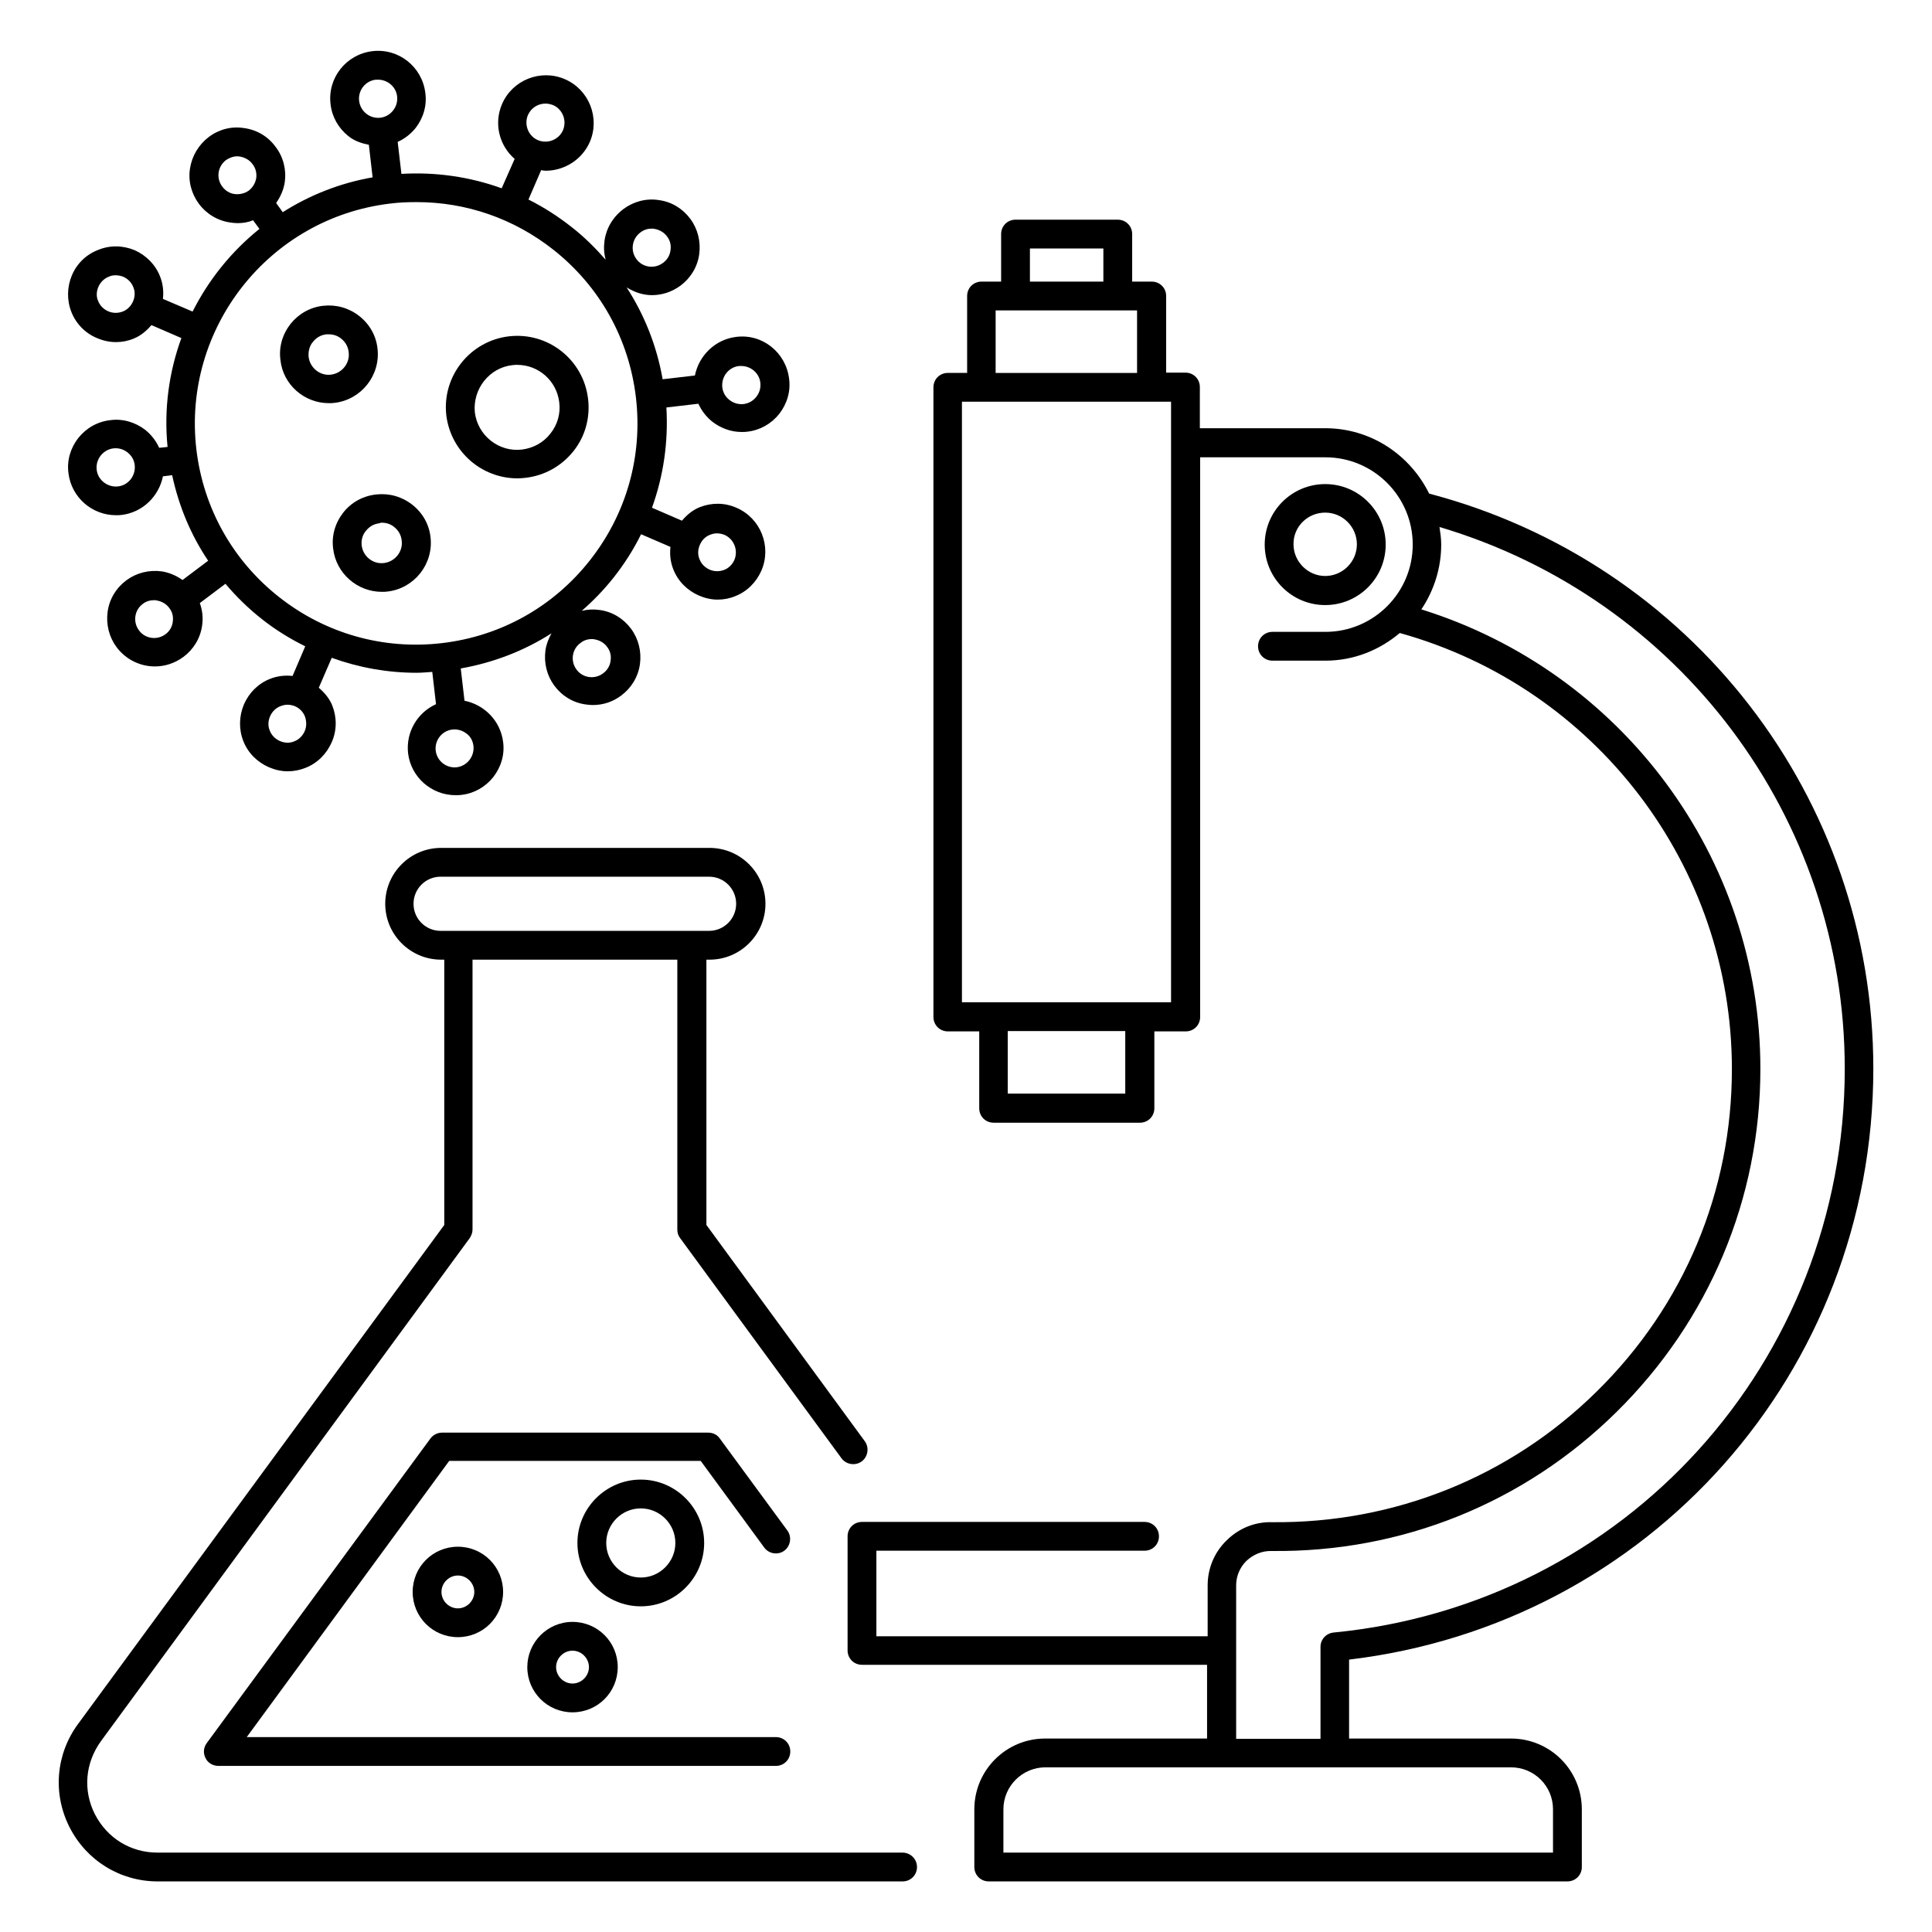
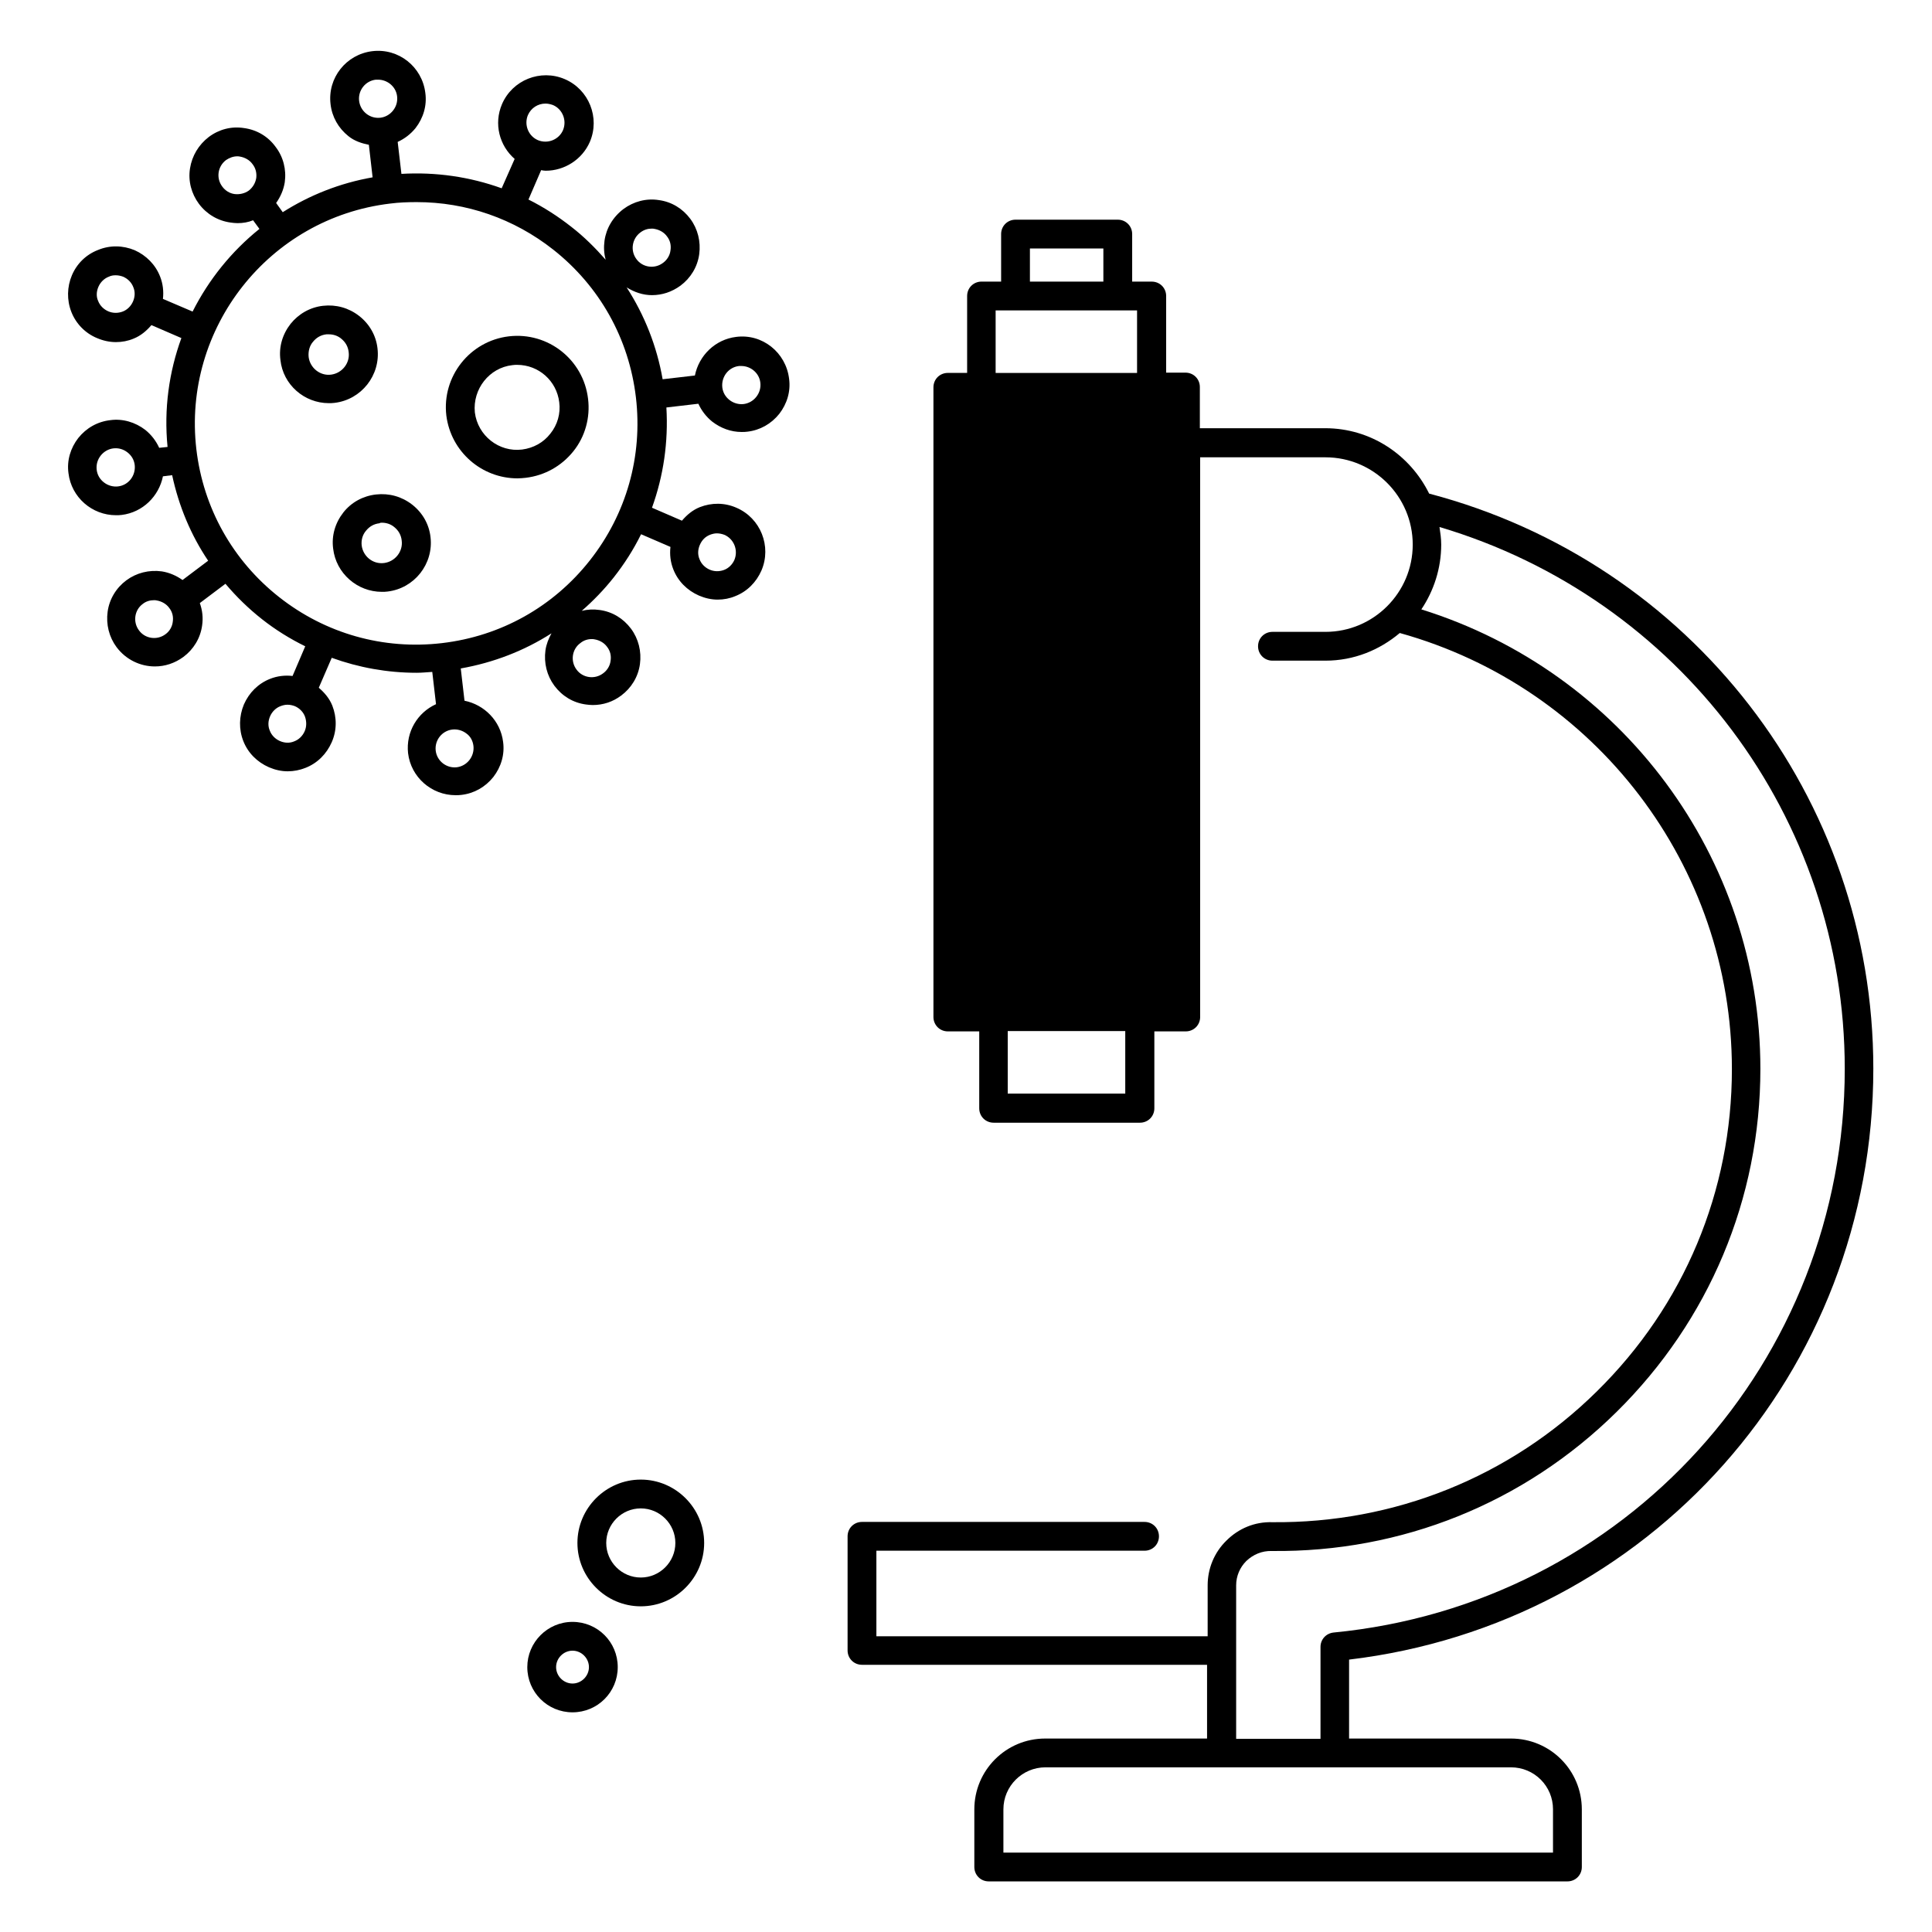
<svg xmlns="http://www.w3.org/2000/svg" fill="#000000" width="800px" height="800px" version="1.1" viewBox="144 144 512 512">
  <g>
-     <path d="m640.45 427.17c0-71.754-48.32-134.12-117.71-152.36-5.039-10.23-15.418-17.328-27.559-17.328h-33.207v-10.914c0-2.137-1.68-3.816-3.816-3.816h-5.113v-20.305c0-2.137-1.68-3.816-3.816-3.816h-5.191v-12.598c0-2.137-1.68-3.816-3.816-3.816h-27.098c-2.137 0-3.816 1.68-3.816 3.816v12.594h-5.191c-2.137 0-3.816 1.68-3.816 3.816v20.383h-5.113c-2.137 0-3.816 1.68-3.816 3.816v166.87c0 2.137 1.68 3.816 3.816 3.816h8.32v20.383c0 2.137 1.68 3.816 3.816 3.816h38.777c2.137 0 3.816-1.68 3.816-3.816v-20.383h8.32c2.137 0 3.816-1.68 3.816-3.816v-148.32h33.207c12.746 0 23.129 10.383 23.129 23.129 0 12.746-10.383 23.129-23.129 23.129h-14.047c-2.137 0-3.816 1.68-3.816 3.816s1.68 3.816 3.816 3.816h14.047c7.559 0 14.352-2.824 19.695-7.328 51.906 14.426 88.016 61.68 88.016 115.57 0 32.367-12.672 62.672-35.801 85.418-23.055 22.746-53.738 34.961-85.953 34.656-4.734-0.152-9.008 1.68-12.215 4.887-3.207 3.129-4.961 7.406-4.961 11.832v13.512h-87.789v-22.672h71.066c2.137 0 3.816-1.68 3.816-3.816s-1.68-3.816-3.816-3.816h-74.883c-2.137 0-3.816 1.68-3.816 3.816v30.23c0 2.137 1.68 3.816 3.816 3.816h91.449v19.543h-42.898c-10.383 0-18.777 8.398-18.777 18.777v15.266c0 2.137 1.68 3.816 3.816 3.816h153.36c2.137 0 3.816-1.68 3.816-3.816v-15.266c0-10.383-8.398-18.777-18.777-18.777l-42.902-0.004v-20.914c79.465-9.465 138.93-76.184 138.93-156.64zm-223.51-217.32h19.465v8.777h-19.465zm-9.086 16.414h37.48v16.566h-37.48zm34.352 207.55h-31.145v-16.566h31.145zm12.137-24.199h-55.418v-159.16h55.418zm101.22 213.89v11.449h-145.65v-11.449c0-6.184 5.039-11.145 11.145-11.145h123.36c6.184 0 11.148 4.961 11.148 11.145zm-83.969-18.781v-40.609c0-2.441 0.992-4.734 2.672-6.414 1.832-1.754 4.199-2.75 6.793-2.672 34.352 0.383 66.871-12.672 91.371-36.871 24.504-24.199 38.09-56.488 38.09-90.914 0-56.031-36.719-105.19-89.848-121.75 3.281-4.887 5.266-10.84 5.266-17.176 0-1.602-0.23-3.129-0.457-4.656 63.512 18.855 107.4 76.945 107.4 143.59 0 77.633-58.242 141.91-135.5 149.39-1.984 0.23-3.434 1.832-3.434 3.816v24.352l-22.359 0.004z" />
-     <path d="m495.19 304.35c8.855 0 16.031-7.176 16.031-16.031 0-8.855-7.176-16.031-16.031-16.031s-16.031 7.176-16.031 16.031c0 8.855 7.176 16.031 16.031 16.031zm0-24.504c4.656 0 8.398 3.816 8.398 8.398 0 4.656-3.816 8.398-8.398 8.398s-8.398-3.816-8.398-8.398c-0.074-4.656 3.742-8.398 8.398-8.398z" />
+     <path d="m640.45 427.17c0-71.754-48.32-134.12-117.71-152.36-5.039-10.23-15.418-17.328-27.559-17.328h-33.207v-10.914c0-2.137-1.68-3.816-3.816-3.816h-5.113v-20.305c0-2.137-1.68-3.816-3.816-3.816h-5.191v-12.598c0-2.137-1.68-3.816-3.816-3.816h-27.098c-2.137 0-3.816 1.68-3.816 3.816v12.594h-5.191c-2.137 0-3.816 1.68-3.816 3.816v20.383h-5.113c-2.137 0-3.816 1.68-3.816 3.816v166.87c0 2.137 1.68 3.816 3.816 3.816h8.32v20.383c0 2.137 1.68 3.816 3.816 3.816h38.777c2.137 0 3.816-1.68 3.816-3.816v-20.383h8.32c2.137 0 3.816-1.68 3.816-3.816v-148.32h33.207c12.746 0 23.129 10.383 23.129 23.129 0 12.746-10.383 23.129-23.129 23.129h-14.047c-2.137 0-3.816 1.68-3.816 3.816s1.68 3.816 3.816 3.816h14.047c7.559 0 14.352-2.824 19.695-7.328 51.906 14.426 88.016 61.68 88.016 115.57 0 32.367-12.672 62.672-35.801 85.418-23.055 22.746-53.738 34.961-85.953 34.656-4.734-0.152-9.008 1.68-12.215 4.887-3.207 3.129-4.961 7.406-4.961 11.832v13.512h-87.789v-22.672h71.066c2.137 0 3.816-1.68 3.816-3.816s-1.68-3.816-3.816-3.816h-74.883c-2.137 0-3.816 1.68-3.816 3.816v30.23c0 2.137 1.68 3.816 3.816 3.816h91.449v19.543h-42.898c-10.383 0-18.777 8.398-18.777 18.777v15.266c0 2.137 1.68 3.816 3.816 3.816h153.36c2.137 0 3.816-1.68 3.816-3.816v-15.266c0-10.383-8.398-18.777-18.777-18.777l-42.902-0.004v-20.914c79.465-9.465 138.93-76.184 138.93-156.64zm-223.51-217.32h19.465v8.777h-19.465zm-9.086 16.414h37.48v16.566h-37.48zm34.352 207.55h-31.145v-16.566h31.145zm12.137-24.199h-55.418h55.418zm101.22 213.89v11.449h-145.65v-11.449c0-6.184 5.039-11.145 11.145-11.145h123.36c6.184 0 11.148 4.961 11.148 11.145zm-83.969-18.781v-40.609c0-2.441 0.992-4.734 2.672-6.414 1.832-1.754 4.199-2.75 6.793-2.672 34.352 0.383 66.871-12.672 91.371-36.871 24.504-24.199 38.09-56.488 38.09-90.914 0-56.031-36.719-105.19-89.848-121.75 3.281-4.887 5.266-10.84 5.266-17.176 0-1.602-0.23-3.129-0.457-4.656 63.512 18.855 107.4 76.945 107.4 143.59 0 77.633-58.242 141.91-135.5 149.39-1.984 0.23-3.434 1.832-3.434 3.816v24.352l-22.359 0.004z" />
    <path d="m231.14 250.84c0.535 0 0.992 0 1.527-0.078 7.098-0.84 12.215-7.328 11.375-14.426-0.383-3.434-2.137-6.488-4.887-8.625-2.75-2.137-6.106-3.055-9.543-2.672-3.434 0.383-6.488 2.137-8.625 4.809-2.137 2.75-3.129 6.106-2.672 9.543 0.688 6.562 6.336 11.449 12.824 11.449zm-4.195-16.258c0.918-1.145 2.137-1.832 3.586-1.984h0.609c1.223 0 2.367 0.383 3.281 1.145 1.145 0.918 1.832 2.137 1.984 3.586 0.383 2.902-1.754 5.574-4.656 5.953-2.902 0.383-5.574-1.754-5.953-4.656-0.152-1.523 0.23-2.977 1.148-4.043z" />
    <path d="m234.96 279.85c-2.137 2.75-3.129 6.106-2.672 9.543 0.762 6.566 6.414 11.449 12.902 11.449 0.535 0 0.992 0 1.527-0.078 7.098-0.84 12.215-7.328 11.375-14.426-0.383-3.434-2.137-6.488-4.887-8.625-2.75-2.137-6.106-3.055-9.543-2.672-3.434 0.383-6.562 2.059-8.703 4.809zm10.23 2.672c1.223 0 2.367 0.383 3.281 1.145 1.145 0.918 1.832 2.137 1.984 3.586 0.383 2.902-1.754 5.574-4.656 5.953-2.977 0.383-5.574-1.754-5.953-4.656-0.152-1.449 0.23-2.824 1.145-3.894 0.918-1.145 2.137-1.832 3.586-1.984 0.156-0.148 0.383-0.148 0.613-0.148z" />
    <path d="m281.14 270.77c0.762 0 1.449-0.078 2.215-0.152 5.039-0.609 9.465-3.129 12.594-7.023 3.129-3.894 4.504-8.93 3.894-13.895-1.223-10.383-10.609-17.785-20.992-16.566-10.305 1.223-17.785 10.609-16.566 20.992 1.223 9.621 9.391 16.645 18.855 16.645zm-1.375-30c0.457-0.078 0.918-0.078 1.297-0.078 5.648 0 10.457 4.199 11.145 9.922 0.383 2.977-0.457 5.953-2.367 8.32-1.832 2.367-4.504 3.816-7.481 4.199-6.106 0.762-11.754-3.664-12.52-9.848-0.605-6.18 3.82-11.828 9.926-12.516z" />
    <path d="m169.7 233.59c1.602 0.688 3.281 1.07 5.039 1.07 1.602 0 3.207-0.305 4.656-0.918 1.91-0.762 3.434-2.062 4.734-3.586l7.938 3.434c-3.281 9.008-4.656 18.777-3.664 28.855l-2.215 0.23c-0.84-1.832-2.062-3.434-3.664-4.734-2.672-2.062-6.031-3.055-9.312-2.594-3.359 0.383-6.336 2.062-8.473 4.734-2.062 2.672-3.055 5.953-2.594 9.312 0.762 6.414 6.258 11.145 12.594 11.145 0.457 0 0.992 0 1.527-0.078 5.574-0.688 9.848-4.961 10.914-10.23l2.441-0.305c1.754 8.168 4.961 15.879 9.543 22.672l-6.793 5.113c-1.602-1.145-3.512-1.984-5.496-2.289-3.359-0.457-6.719 0.383-9.391 2.367-2.672 1.984-4.504 4.961-4.961 8.32s0.383 6.719 2.367 9.391c2.519 3.359 6.336 5.113 10.152 5.113 2.672 0 5.266-0.84 7.559-2.519 2.672-1.984 4.504-4.961 4.961-8.32 0.305-2.062 0.078-4.047-0.609-5.953l6.793-5.113c2.902 3.434 6.106 6.566 9.695 9.391 3.586 2.824 7.406 5.191 11.449 7.176l-3.359 7.863c-1.984-0.23-4.047 0-5.953 0.762-3.129 1.223-5.574 3.664-6.945 6.793-1.297 3.129-1.375 6.566-0.152 9.695 1.223 3.129 3.664 5.574 6.793 6.945 1.602 0.688 3.281 1.07 4.961 1.07 1.602 0 3.207-0.305 4.734-0.918 3.129-1.223 5.574-3.664 6.945-6.793 1.375-3.129 1.375-6.566 0.152-9.695-0.762-1.91-2.062-3.434-3.586-4.734l3.434-7.938c7.176 2.594 14.734 3.969 22.52 3.969 1.375 0 2.75-0.152 4.121-0.23l0.992 8.551c-4.887 2.215-8.016 7.328-7.406 12.977 0.762 6.414 6.258 11.145 12.594 11.145 0.457 0 0.992 0 1.527-0.078 3.359-0.383 6.336-2.062 8.473-4.734 2.062-2.672 3.055-5.953 2.594-9.312-0.688-5.574-4.961-9.848-10.23-10.914l-0.992-8.551c8.625-1.527 16.793-4.656 24.047-9.312-0.762 1.375-1.375 2.902-1.602 4.504-0.457 3.359 0.383 6.719 2.367 9.391 2.062 2.75 4.961 4.504 8.32 4.961 0.609 0.078 1.223 0.152 1.832 0.152 2.75 0 5.344-0.84 7.559-2.519 2.672-1.984 4.504-4.961 4.961-8.32 0.457-3.359-0.383-6.719-2.367-9.391-2.062-2.75-4.961-4.504-8.32-4.961-1.602-0.23-3.207-0.152-4.734 0.23 3.055-2.672 5.879-5.574 8.473-8.855 2.824-3.586 5.266-7.406 7.25-11.449l7.785 3.359c-0.23 1.984 0 4.047 0.762 5.953 1.223 3.129 3.664 5.574 6.793 6.945 1.602 0.688 3.281 1.07 4.961 1.07 1.602 0 3.207-0.305 4.656-0.918 3.129-1.223 5.574-3.664 6.945-6.793 2.75-6.414-0.23-13.895-6.641-16.641-3.129-1.375-6.566-1.375-9.695-0.152-1.91 0.762-3.434 2.062-4.734 3.586l-7.938-3.434c3.055-8.473 4.352-17.406 3.816-26.566l8.473-0.992c0.84 1.832 2.062 3.434 3.664 4.734 2.289 1.754 4.961 2.75 7.785 2.75 0.535 0 0.992 0 1.527-0.078 3.359-0.383 6.336-2.062 8.473-4.734 2.062-2.672 3.055-5.953 2.594-9.312-0.84-6.945-7.098-11.984-14.047-11.07-5.574 0.688-9.848 4.961-10.914 10.23l-8.551 0.992c-1.527-8.777-4.809-17.023-9.543-24.352 2.062 1.297 4.352 2.062 6.719 2.062 2.672 0 5.266-0.84 7.559-2.519 2.672-1.984 4.504-4.961 4.961-8.32s-0.383-6.719-2.367-9.391c-2.062-2.75-4.961-4.504-8.32-4.961-3.359-0.535-6.719 0.383-9.391 2.367-2.809 2.137-4.562 5.113-5.019 8.398-0.23 1.68-0.152 3.359 0.305 5.039-2.75-3.129-5.727-6.106-9.082-8.703-3.586-2.824-7.406-5.266-11.375-7.25l3.359-7.785c0.383 0.078 0.84 0.152 1.223 0.152 4.887 0 9.617-2.902 11.68-7.633 2.75-6.414-0.23-13.895-6.641-16.641-6.414-2.75-13.895 0.23-16.641 6.641-2.215 5.191-0.688 10.992 3.359 14.504l-3.441 7.781c-8.473-3.055-17.48-4.352-26.566-3.816l-0.992-8.473c1.832-0.84 3.434-2.062 4.734-3.664 2.062-2.672 3.055-5.953 2.594-9.312-0.84-6.945-7.098-11.91-14.047-11.07-6.945 0.84-11.91 7.098-11.07 14.047 0.383 3.359 2.062 6.336 4.734 8.473 1.602 1.297 3.512 1.91 5.418 2.289l0.992 8.625c-8.703 1.527-16.719 4.734-23.816 9.238l-1.75-2.441c1.145-1.605 1.984-3.512 2.289-5.496 0.461-3.359-0.379-6.719-2.441-9.391-1.984-2.746-4.961-4.504-8.32-4.961-3.359-0.535-6.641 0.305-9.391 2.367-2.668 2.059-4.426 4.961-4.961 8.32-0.535 3.359 0.383 6.719 2.367 9.391 2.062 2.746 5.039 4.5 8.398 4.957 0.609 0.078 1.219 0.156 1.832 0.156 1.449 0 2.824-0.23 4.121-0.762l1.68 2.289c-7.406 5.953-13.438 13.434-17.711 21.906l-7.863-3.359c0.23-1.984 0-4.047-0.762-5.953-1.223-3.129-3.664-5.574-6.719-6.949-3.129-1.297-6.562-1.371-9.695-0.074-3.203 1.223-5.648 3.664-6.945 6.719-1.297 3.055-1.375 6.566-0.152 9.695 1.223 3.129 3.664 5.644 6.793 6.945zm18.168 78.473c-2.215 1.68-5.418 1.223-7.023-0.992-1.68-2.215-1.223-5.418 0.992-7.023 0.84-0.688 1.91-0.992 2.977-0.992 0.23 0 0.457 0 0.762 0.078 1.297 0.23 2.519 0.918 3.281 1.984 0.84 1.07 1.145 2.367 0.918 3.742-0.148 1.215-0.836 2.438-1.906 3.203zm36.871 25.723c-0.535 1.223-1.527 2.215-2.75 2.672-1.223 0.535-2.594 0.457-3.816-0.078-1.223-0.535-2.215-1.527-2.672-2.75-0.535-1.223-0.457-2.594 0.078-3.816 0.535-1.223 1.527-2.215 2.75-2.672 0.609-0.23 1.223-0.383 1.832-0.383 0.688 0 1.375 0.152 1.984 0.383 1.223 0.535 2.215 1.527 2.672 2.75 0.457 1.301 0.457 2.672-0.078 3.894zm107.4-52.059c0.609-0.23 1.223-0.383 1.832-0.383 0.688 0 1.375 0.152 1.984 0.383 2.519 1.07 3.742 4.047 2.672 6.641-0.535 1.223-1.527 2.215-2.75 2.672-1.223 0.457-2.594 0.457-3.816-0.078-1.223-0.535-2.215-1.527-2.672-2.75-0.535-1.223-0.457-2.594 0.078-3.816 0.535-1.219 1.375-2.137 2.672-2.668zm-48.242-111.22c0.84-1.91 2.672-3.055 4.656-3.055 0.688 0 1.297 0.152 1.984 0.383 2.519 1.07 3.742 4.047 2.672 6.641-1.07 2.519-4.047 3.742-6.641 2.672-2.519-1.066-3.742-4.043-2.672-6.641zm-77.711 20.918c-1.297-0.152-2.519-0.918-3.281-1.984-1.68-2.215-1.223-5.344 0.992-7.023 0.914-0.609 1.91-0.992 2.977-0.992 0.23 0 0.457 0 0.762 0.078 1.297 0.23 2.519 0.918 3.281 1.984 0.844 1.066 1.148 2.363 0.996 3.664-0.23 1.371-0.918 2.516-1.984 3.356-1.07 0.766-2.445 1.07-3.742 0.918zm-30.914 77.48c-1.297 0.152-2.672-0.23-3.742-1.07-1.07-0.84-1.754-1.984-1.91-3.359-0.152-1.375 0.23-2.672 1.07-3.742 0.84-1.07 2.062-1.754 3.359-1.91 1.375-0.152 2.672 0.23 3.742 1.07 1.07 0.84 1.754 1.984 1.91 3.359 0.301 2.828-1.684 5.348-4.43 5.652zm94.195 68.777c0.152 1.297-0.23 2.672-1.07 3.742-0.84 1.07-2.062 1.754-3.359 1.91-2.75 0.305-5.266-1.68-5.574-4.426-0.305-2.75 1.68-5.266 4.426-5.574 1.297-0.152 2.672 0.23 3.742 1.07 1.074 0.758 1.684 1.98 1.836 3.277zm31.375-28.32c0.23 0 0.457 0 0.762 0.078 1.297 0.23 2.519 0.918 3.281 1.984 0.84 1.07 1.145 2.367 0.918 3.742-0.152 1.297-0.918 2.519-1.984 3.281-2.215 1.68-5.418 1.223-7.023-0.992-1.68-2.215-1.223-5.418 0.992-7.023 0.918-0.766 1.984-1.07 3.055-1.07zm39.008-72.367h0.609c1.145 0 2.215 0.383 3.129 1.07 1.07 0.84 1.754 1.984 1.91 3.359 0.152 1.375-0.23 2.672-1.07 3.742-0.84 1.07-2.062 1.754-3.359 1.91-1.297 0.152-2.672-0.23-3.742-1.07-1.07-0.84-1.754-1.984-1.91-3.359-0.301-2.828 1.684-5.348 4.434-5.652zm-26.109-35.418c0.918-0.688 1.91-0.992 2.977-0.992 0.23 0 0.457 0 0.762 0.078 1.297 0.23 2.519 0.918 3.281 1.984 0.84 1.07 1.145 2.367 0.918 3.742-0.152 1.297-0.918 2.519-1.984 3.281-2.215 1.68-5.418 1.223-7.023-0.992-1.676-2.215-1.219-5.422 1.07-7.102zm-74.578-34.887c-0.305-2.75 1.68-5.266 4.426-5.574h0.609c1.145 0 2.215 0.383 3.129 1.07 1.07 0.84 1.754 1.984 1.91 3.359 0.152 1.375-0.23 2.672-1.07 3.742-0.84 1.07-2.062 1.754-3.359 1.91-1.375 0.152-2.672-0.23-3.742-1.07-1.137-0.918-1.75-2.137-1.902-3.438zm8.246 27.254c2.367-0.305 4.656-0.383 7.023-0.383 13.129 0 25.727 4.352 36.184 12.594 12.289 9.695 20.074 23.586 21.906 39.16s-2.519 30.914-12.215 43.207c-9.695 12.289-23.586 20.074-39.16 21.906s-30.914-2.519-43.207-12.215c-12.289-9.695-20.074-23.586-21.906-39.16-3.738-32.059 19.238-61.293 51.375-65.109zm-77.328 22.059c0.535-1.223 1.527-2.215 2.75-2.672 0.609-0.305 1.219-0.379 1.832-0.379 0.688 0 1.375 0.152 1.984 0.383 1.223 0.535 2.215 1.527 2.672 2.75 0.535 1.223 0.457 2.594-0.078 3.816-0.535 1.223-1.527 2.215-2.75 2.672-1.223 0.457-2.594 0.457-3.816-0.078-1.223-0.535-2.215-1.527-2.672-2.75-0.531-1.145-0.457-2.519 0.078-3.742z" />
    <path d="m330.61 552.9c0-9.238-7.559-16.793-16.793-16.793-9.238 0-16.793 7.559-16.793 16.793 0 9.238 7.559 16.793 16.793 16.793 9.238 0 16.793-7.559 16.793-16.793zm-25.953 0c0-5.039 4.121-9.16 9.16-9.16 5.039 0 9.16 4.121 9.16 9.16 0 5.039-4.121 9.16-9.16 9.16-5.039 0-9.16-4.125-9.16-9.16z" />
-     <path d="m253.36 565.88c0 6.641 5.344 11.984 11.984 11.984s11.984-5.344 11.984-11.984-5.344-11.984-11.984-11.984-11.984 5.344-11.984 11.984zm16.336 0c0 2.367-1.984 4.352-4.352 4.352s-4.352-1.984-4.352-4.352 1.984-4.352 4.352-4.352 4.352 1.984 4.352 4.352z" />
    <path d="m283.74 585.8c0 6.641 5.344 11.984 11.984 11.984 6.641 0 11.984-5.344 11.984-11.984s-5.344-11.984-11.984-11.984c-6.641 0-11.984 5.422-11.984 11.984zm16.336 0c0 2.367-1.984 4.352-4.352 4.352-2.367 0-4.352-1.984-4.352-4.352s1.984-4.352 4.352-4.352c2.363 0 4.352 1.984 4.352 4.352z" />
-     <path d="m383.2 634.96h-197.48c-7.098 0-13.281-3.816-16.566-10.152-3.207-6.336-2.594-13.586 1.602-19.391l97.707-133.28c0.457-0.688 0.762-1.449 0.762-2.289v-71.527h54.273v71.527c0 0.84 0.23 1.602 0.762 2.289l42.746 58.32c1.223 1.68 3.664 2.062 5.344 0.84 1.68-1.223 2.062-3.664 0.84-5.344l-41.984-57.328v-70.305h0.84c8.168 0 14.809-6.641 14.809-14.809 0-8.168-6.641-14.809-14.809-14.809h-71.145c-8.168 0-14.809 6.641-14.809 14.809 0 8.168 6.641 14.809 14.809 14.809h0.84v70.305l-97.086 132.29c-5.879 8.016-6.719 18.473-2.215 27.328 4.504 8.855 13.434 14.352 23.359 14.352h197.4c2.137 0 3.816-1.68 3.816-3.816 0.004-2.137-1.754-3.816-3.816-3.816zm-129.61-251.45c0-3.969 3.207-7.176 7.176-7.176h71.145c3.969 0 7.176 3.207 7.176 7.176s-3.207 7.176-7.176 7.176h-71.145c-3.973 0-7.176-3.207-7.176-7.176z" />
-     <path d="m351.83 554.96c1.68-1.223 2.062-3.664 0.84-5.344l-17.938-24.426c-0.688-0.992-1.832-1.527-3.055-1.527h-70.535c-1.223 0-2.367 0.609-3.055 1.527l-59.309 80.762c-0.84 1.145-0.992 2.672-0.305 3.969 0.609 1.297 1.984 2.062 3.434 2.062h147.71c2.137 0 3.816-1.68 3.816-3.816 0-2.137-1.68-3.816-3.816-3.816h-140.23l53.664-73.203h66.641l16.793 22.902c1.223 1.75 3.664 2.133 5.344 0.91z" />
  </g>
</svg>